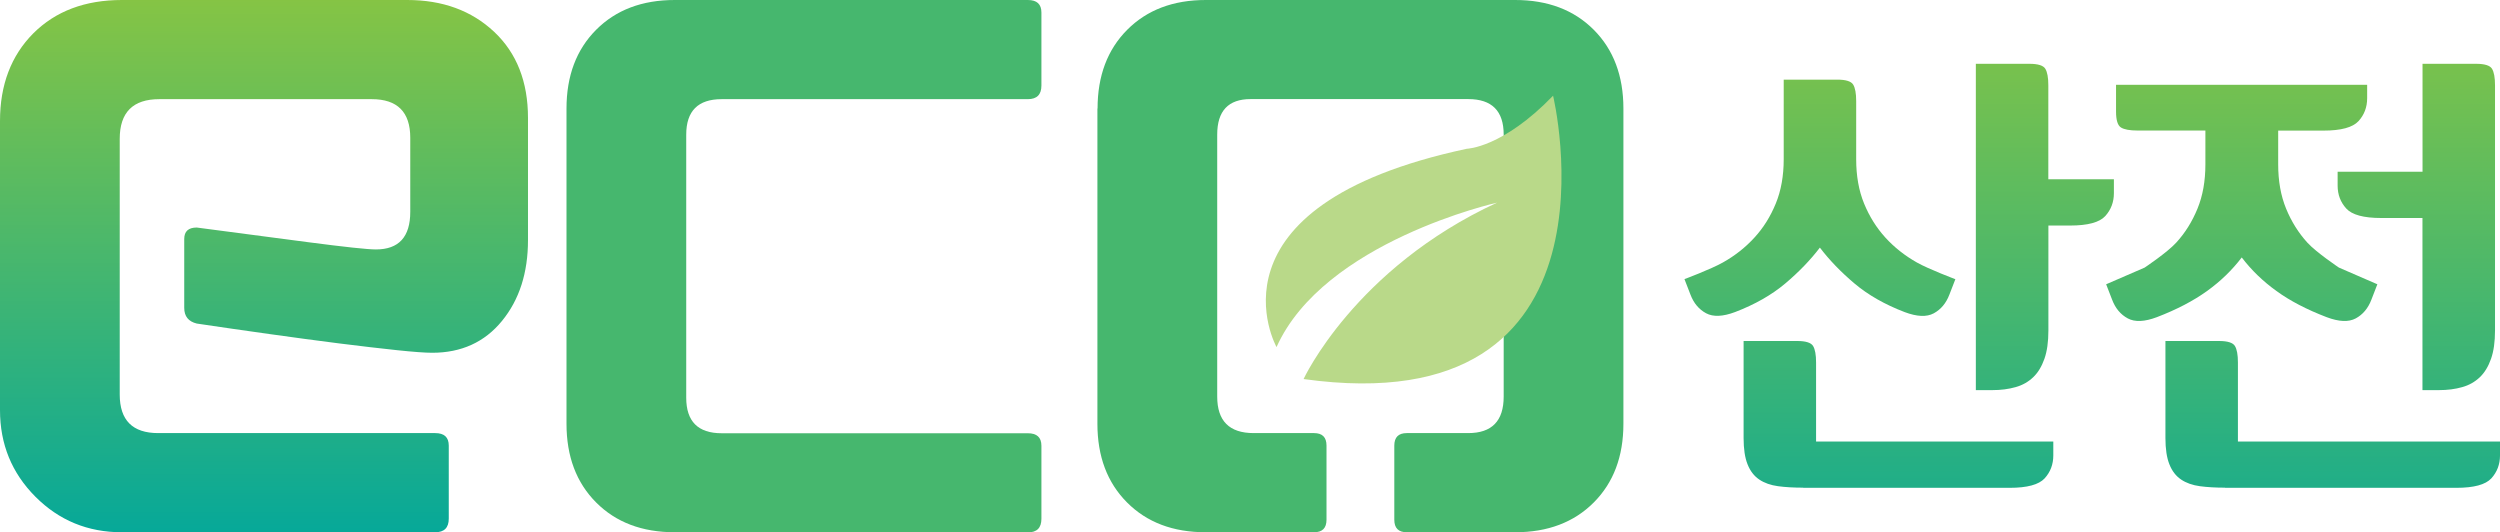
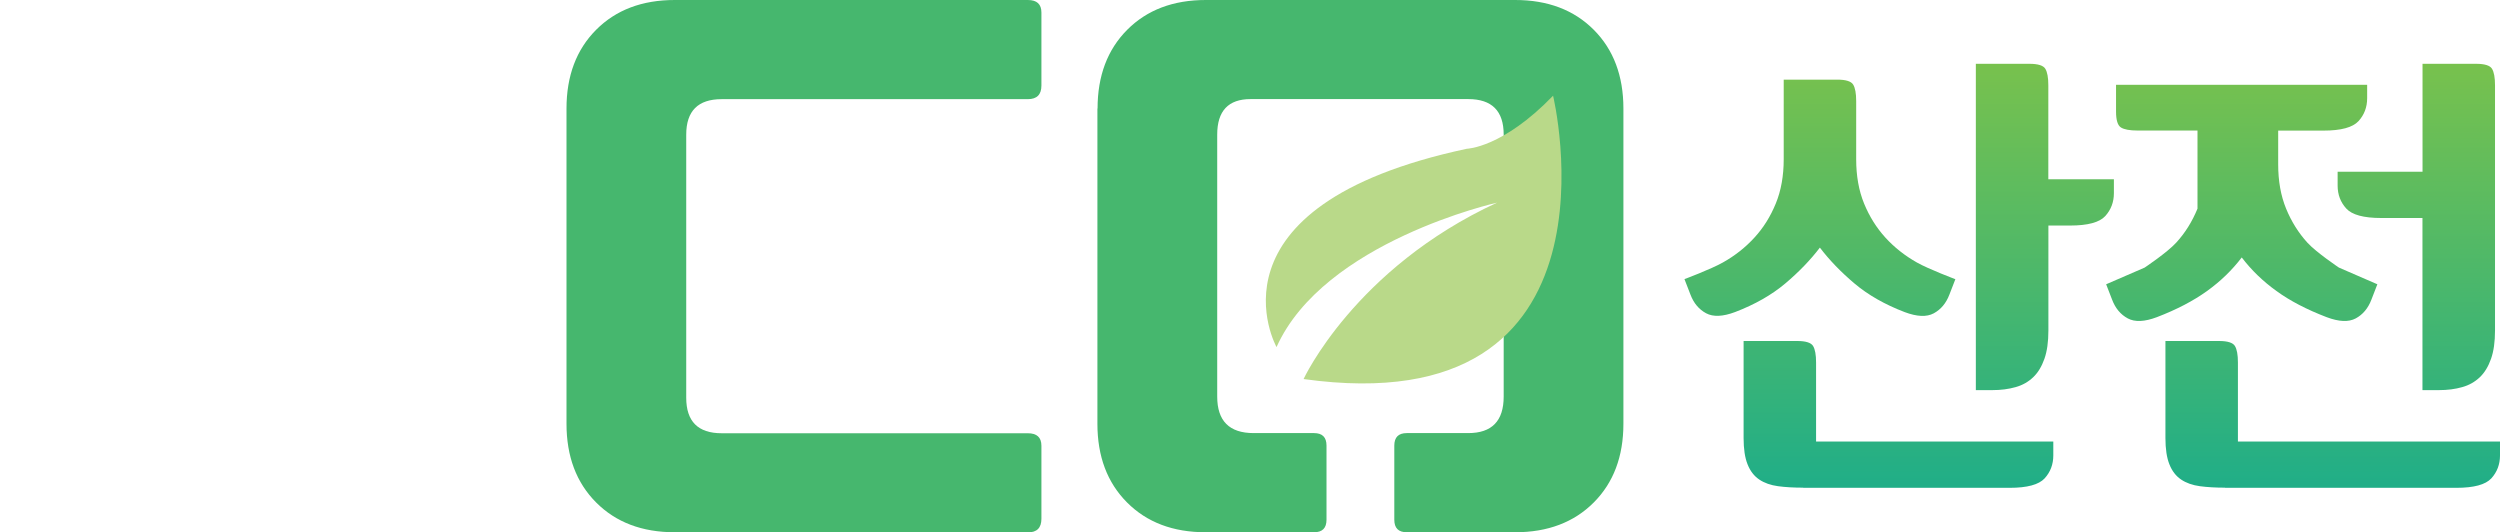
<svg xmlns="http://www.w3.org/2000/svg" width="310" height="66" viewBox="0 0 310 66" fill="none">
  <g clip-path="url(#clip0_18_12)">
-     <path d="M24.404 28.215C28.97 28.815 33.554 29.425 38.157 30.026C42.76 30.627 45.585 30.931 46.612 30.931C49.455 30.931 50.873 29.378 50.873 26.27V17.081C50.873 13.888 49.275 12.296 46.098 12.296H19.754C16.482 12.296 14.846 13.936 14.846 17.215V48.919C14.846 52.112 16.434 53.704 19.62 53.704H53.964C55.086 53.704 55.647 54.218 55.647 55.257V64.313C55.647 65.438 55.086 66 53.964 66H15.112C10.89 66 7.323 64.532 4.394 61.596C1.465 58.66 0 55.086 0 50.854V15.013C0 10.523 1.379 6.901 4.128 4.137C6.886 1.382 10.547 0 15.112 0H50.492C54.886 0 58.471 1.315 61.277 3.946C64.073 6.577 65.471 10.142 65.471 14.622V29.769C65.471 33.829 64.397 37.166 62.247 39.796C60.098 42.427 57.207 43.743 53.593 43.743C52.727 43.743 51.272 43.638 49.199 43.419C47.135 43.199 44.748 42.923 42.028 42.58C39.317 42.237 36.435 41.846 33.373 41.417C30.32 40.988 27.324 40.559 24.395 40.12C23.358 39.863 22.845 39.215 22.845 38.176V29.635C22.845 28.692 23.358 28.215 24.395 28.215H24.404Z" fill="url(#paint0_linear_18_12)" />
    <path d="M83.675 66C79.623 66 76.38 64.77 73.926 62.311C71.472 59.852 70.246 56.601 70.246 52.541V13.459C70.246 9.408 71.472 6.148 73.926 3.689C76.38 1.23 79.623 0 83.675 0H127.452C128.574 0 129.136 0.515 129.136 1.554V10.609C129.136 11.734 128.574 12.296 127.452 12.296H89.486C86.556 12.296 85.092 13.764 85.092 16.7V49.319C85.092 52.255 86.556 53.723 89.486 53.723H127.452C128.574 53.723 129.136 54.237 129.136 55.276V64.332C129.136 65.457 128.574 66.019 127.452 66.019H83.675V66Z" fill="url(#paint1_linear_18_12)" />
    <path d="M136.098 13.459C136.098 9.408 137.325 6.148 139.778 3.689C142.232 1.23 145.475 0 149.527 0H187.874C191.916 0 195.168 1.23 197.622 3.689C200.076 6.148 201.303 9.408 201.303 13.459V52.541C201.303 56.601 200.076 59.852 197.622 62.311C195.168 64.77 191.916 66 187.874 66H174.445C173.408 66 172.894 65.485 172.894 64.446V55.257C172.894 54.218 173.408 53.704 174.445 53.704H182.063C184.992 53.704 186.457 52.198 186.457 49.176V16.691C186.457 13.755 184.992 12.287 182.063 12.287H155.071C152.313 12.287 150.934 13.755 150.934 16.691V49.176C150.934 52.198 152.437 53.704 155.452 53.704H162.937C163.973 53.704 164.487 54.218 164.487 55.257V64.446C164.487 65.485 163.973 66 162.937 66H149.508C145.456 66 142.213 64.77 139.759 62.311C137.305 59.852 136.079 56.601 136.079 52.541V13.459H136.098Z" fill="url(#paint2_linear_18_12)" />
    <path d="M158.295 43.047C158.295 43.047 148.528 25.575 181.891 18.445C181.891 18.445 186.323 18.349 192.581 11.867C192.581 11.867 202.434 52.693 161.643 47.003C161.643 47.003 167.968 33.286 185.639 25.127C185.639 25.127 164.144 29.95 158.286 43.047" fill="#B9D989" />
    <path d="M225.688 30.674C224.499 32.237 223.063 33.724 221.38 35.145C219.696 36.565 217.623 37.747 215.16 38.691C213.638 39.263 212.44 39.32 211.555 38.843C210.671 38.367 210.024 37.604 209.615 36.527L208.873 34.611C208.873 34.611 212.145 33.391 213.647 32.542C215.141 31.704 216.444 30.674 217.556 29.454C218.669 28.244 219.544 26.833 220.2 25.231C220.856 23.63 221.18 21.8 221.18 19.741V9.875H227.828C228.893 9.875 229.549 10.085 229.797 10.495C230.044 10.905 230.167 11.582 230.167 12.535V19.75C230.167 21.809 230.491 23.64 231.147 25.241C231.803 26.842 232.688 28.253 233.791 29.464C234.894 30.674 236.197 31.704 237.7 32.552C239.193 33.391 242.465 34.62 242.465 34.62L241.723 36.536C241.314 37.604 240.667 38.376 239.783 38.853C238.898 39.329 237.7 39.272 236.178 38.7C233.715 37.757 231.642 36.575 229.958 35.154C228.275 33.734 226.839 32.247 225.65 30.684L225.688 30.674ZM223.596 60.471C222.445 60.471 221.408 60.414 220.486 60.29C219.563 60.166 218.783 59.89 218.146 59.461C217.509 59.032 217.024 58.403 216.7 57.583C216.367 56.763 216.206 55.667 216.206 54.314V42.284H222.854C223.919 42.284 224.575 42.494 224.822 42.904C225.07 43.314 225.193 43.99 225.193 44.944V54.752H254.61V56.477C254.61 57.583 254.248 58.536 253.535 59.318C252.812 60.1 251.367 60.49 249.198 60.49H223.596V60.471ZM254.001 22.229H262.123V23.954C262.123 25.06 261.762 26.013 261.049 26.795C260.335 27.576 258.88 27.967 256.712 27.967H254.001V40.978C254.001 42.38 253.839 43.552 253.507 44.496C253.174 45.439 252.717 46.202 252.118 46.774C251.519 47.346 250.796 47.765 249.931 48.004C249.065 48.251 248.105 48.375 247.039 48.375H245.004V7.912H251.652C252.717 7.912 253.373 8.121 253.621 8.531C253.868 8.941 253.992 9.618 253.992 10.571V22.229H254.001Z" fill="url(#paint3_linear_18_12)" />
-     <path d="M282.495 16.186V20.38C282.495 22.439 282.818 24.269 283.475 25.87C284.131 27.471 285.015 28.882 286.119 30.093C287.222 31.303 290.027 33.181 290.027 33.181L294.792 35.25L294.05 37.166C293.641 38.233 292.995 39.005 292.11 39.482C291.226 39.958 290.027 39.901 288.506 39.329C286.042 38.386 283.969 37.309 282.286 36.088C280.602 34.878 279.166 33.486 277.977 31.923C276.789 33.486 275.352 34.878 273.669 36.088C271.986 37.299 269.912 38.386 267.449 39.329C265.927 39.901 264.729 39.958 263.845 39.482C262.96 39.005 262.313 38.243 261.904 37.166L261.163 35.25L265.937 33.181C265.937 33.181 268.733 31.313 269.846 30.093C270.959 28.882 271.834 27.471 272.49 25.87C273.146 24.269 273.469 22.439 273.469 20.38V16.186H265.043C264.101 16.186 263.417 16.061 263.008 15.814C262.599 15.566 262.389 14.908 262.389 13.841V10.514H293.527V12.182C293.527 13.297 293.166 14.241 292.453 15.023C291.73 15.804 290.284 16.195 288.116 16.195H282.457L282.495 16.186ZM275.904 60.471C274.753 60.471 273.717 60.414 272.794 60.29C271.872 60.166 271.092 59.89 270.455 59.461C269.817 59.032 269.332 58.403 269.009 57.583C268.676 56.763 268.514 55.667 268.514 54.314V42.284H275.162C276.227 42.284 276.884 42.494 277.131 42.904C277.378 43.314 277.502 43.99 277.502 44.944V54.752H310V56.477C310 57.583 309.638 58.536 308.925 59.318C308.202 60.1 306.757 60.49 304.588 60.49H275.914L275.904 60.471ZM309.382 40.978C309.382 42.38 309.22 43.552 308.887 44.496C308.554 45.439 308.098 46.202 307.499 46.774C306.899 47.346 306.177 47.765 305.311 48.004C304.446 48.251 303.485 48.375 302.42 48.375H300.385V27.033H295.277C293.099 27.033 291.654 26.642 290.94 25.86C290.227 25.079 289.866 24.135 289.866 23.02V21.295H300.394V7.912H307.042C308.107 7.912 308.763 8.121 309.011 8.531C309.258 8.941 309.382 9.618 309.382 10.571V40.978Z" fill="url(#paint4_linear_18_12)" />
+     <path d="M282.495 16.186V20.38C282.495 22.439 282.818 24.269 283.475 25.87C284.131 27.471 285.015 28.882 286.119 30.093C287.222 31.303 290.027 33.181 290.027 33.181L294.792 35.25L294.05 37.166C293.641 38.233 292.995 39.005 292.11 39.482C291.226 39.958 290.027 39.901 288.506 39.329C286.042 38.386 283.969 37.309 282.286 36.088C280.602 34.878 279.166 33.486 277.977 31.923C276.789 33.486 275.352 34.878 273.669 36.088C271.986 37.299 269.912 38.386 267.449 39.329C265.927 39.901 264.729 39.958 263.845 39.482C262.96 39.005 262.313 38.243 261.904 37.166L261.163 35.25L265.937 33.181C265.937 33.181 268.733 31.313 269.846 30.093C270.959 28.882 271.834 27.471 272.49 25.87V16.186H265.043C264.101 16.186 263.417 16.061 263.008 15.814C262.599 15.566 262.389 14.908 262.389 13.841V10.514H293.527V12.182C293.527 13.297 293.166 14.241 292.453 15.023C291.73 15.804 290.284 16.195 288.116 16.195H282.457L282.495 16.186ZM275.904 60.471C274.753 60.471 273.717 60.414 272.794 60.29C271.872 60.166 271.092 59.89 270.455 59.461C269.817 59.032 269.332 58.403 269.009 57.583C268.676 56.763 268.514 55.667 268.514 54.314V42.284H275.162C276.227 42.284 276.884 42.494 277.131 42.904C277.378 43.314 277.502 43.99 277.502 44.944V54.752H310V56.477C310 57.583 309.638 58.536 308.925 59.318C308.202 60.1 306.757 60.49 304.588 60.49H275.914L275.904 60.471ZM309.382 40.978C309.382 42.38 309.22 43.552 308.887 44.496C308.554 45.439 308.098 46.202 307.499 46.774C306.899 47.346 306.177 47.765 305.311 48.004C304.446 48.251 303.485 48.375 302.42 48.375H300.385V27.033H295.277C293.099 27.033 291.654 26.642 290.94 25.86C290.227 25.079 289.866 24.135 289.866 23.02V21.295H300.394V7.912H307.042C308.107 7.912 308.763 8.121 309.011 8.531C309.258 8.941 309.382 9.618 309.382 10.571V40.978Z" fill="url(#paint4_linear_18_12)" />
  </g>
  <defs>
    <linearGradient id="paint0_linear_18_12" x1="32.736" y1="-4.242" x2="32.736" y2="69.441" gradientUnits="userSpaceOnUse">
      <stop stop-color="#8DC63F" />
      <stop offset="1" stop-color="#00A79D" />
    </linearGradient>
    <linearGradient id="paint1_linear_18_12" x1="99.681" y1="0" x2="99.681" y2="0" gradientUnits="userSpaceOnUse">
      <stop stop-color="#8DC63F" />
      <stop offset="1" stop-color="#00A79D" />
    </linearGradient>
    <linearGradient id="paint2_linear_18_12" x1="168.7" y1="0" x2="168.7" y2="0" gradientUnits="userSpaceOnUse">
      <stop stop-color="#8DC63F" />
      <stop offset="1" stop-color="#00A79D" />
    </linearGradient>
    <linearGradient id="paint3_linear_18_12" x1="235.503" y1="-4.804" x2="235.503" y2="79.707" gradientUnits="userSpaceOnUse">
      <stop stop-color="#8DC63F" />
      <stop offset="1" stop-color="#00A79D" />
    </linearGradient>
    <linearGradient id="paint4_linear_18_12" x1="285.595" y1="-4.804" x2="285.595" y2="79.707" gradientUnits="userSpaceOnUse">
      <stop stop-color="#8DC63F" />
      <stop offset="1" stop-color="#00A79D" />
    </linearGradient>
    <clipPath id="clip0_18_12">
      <rect width="310" height="66" fill="white" />
    </clipPath>
  </defs>
</svg>